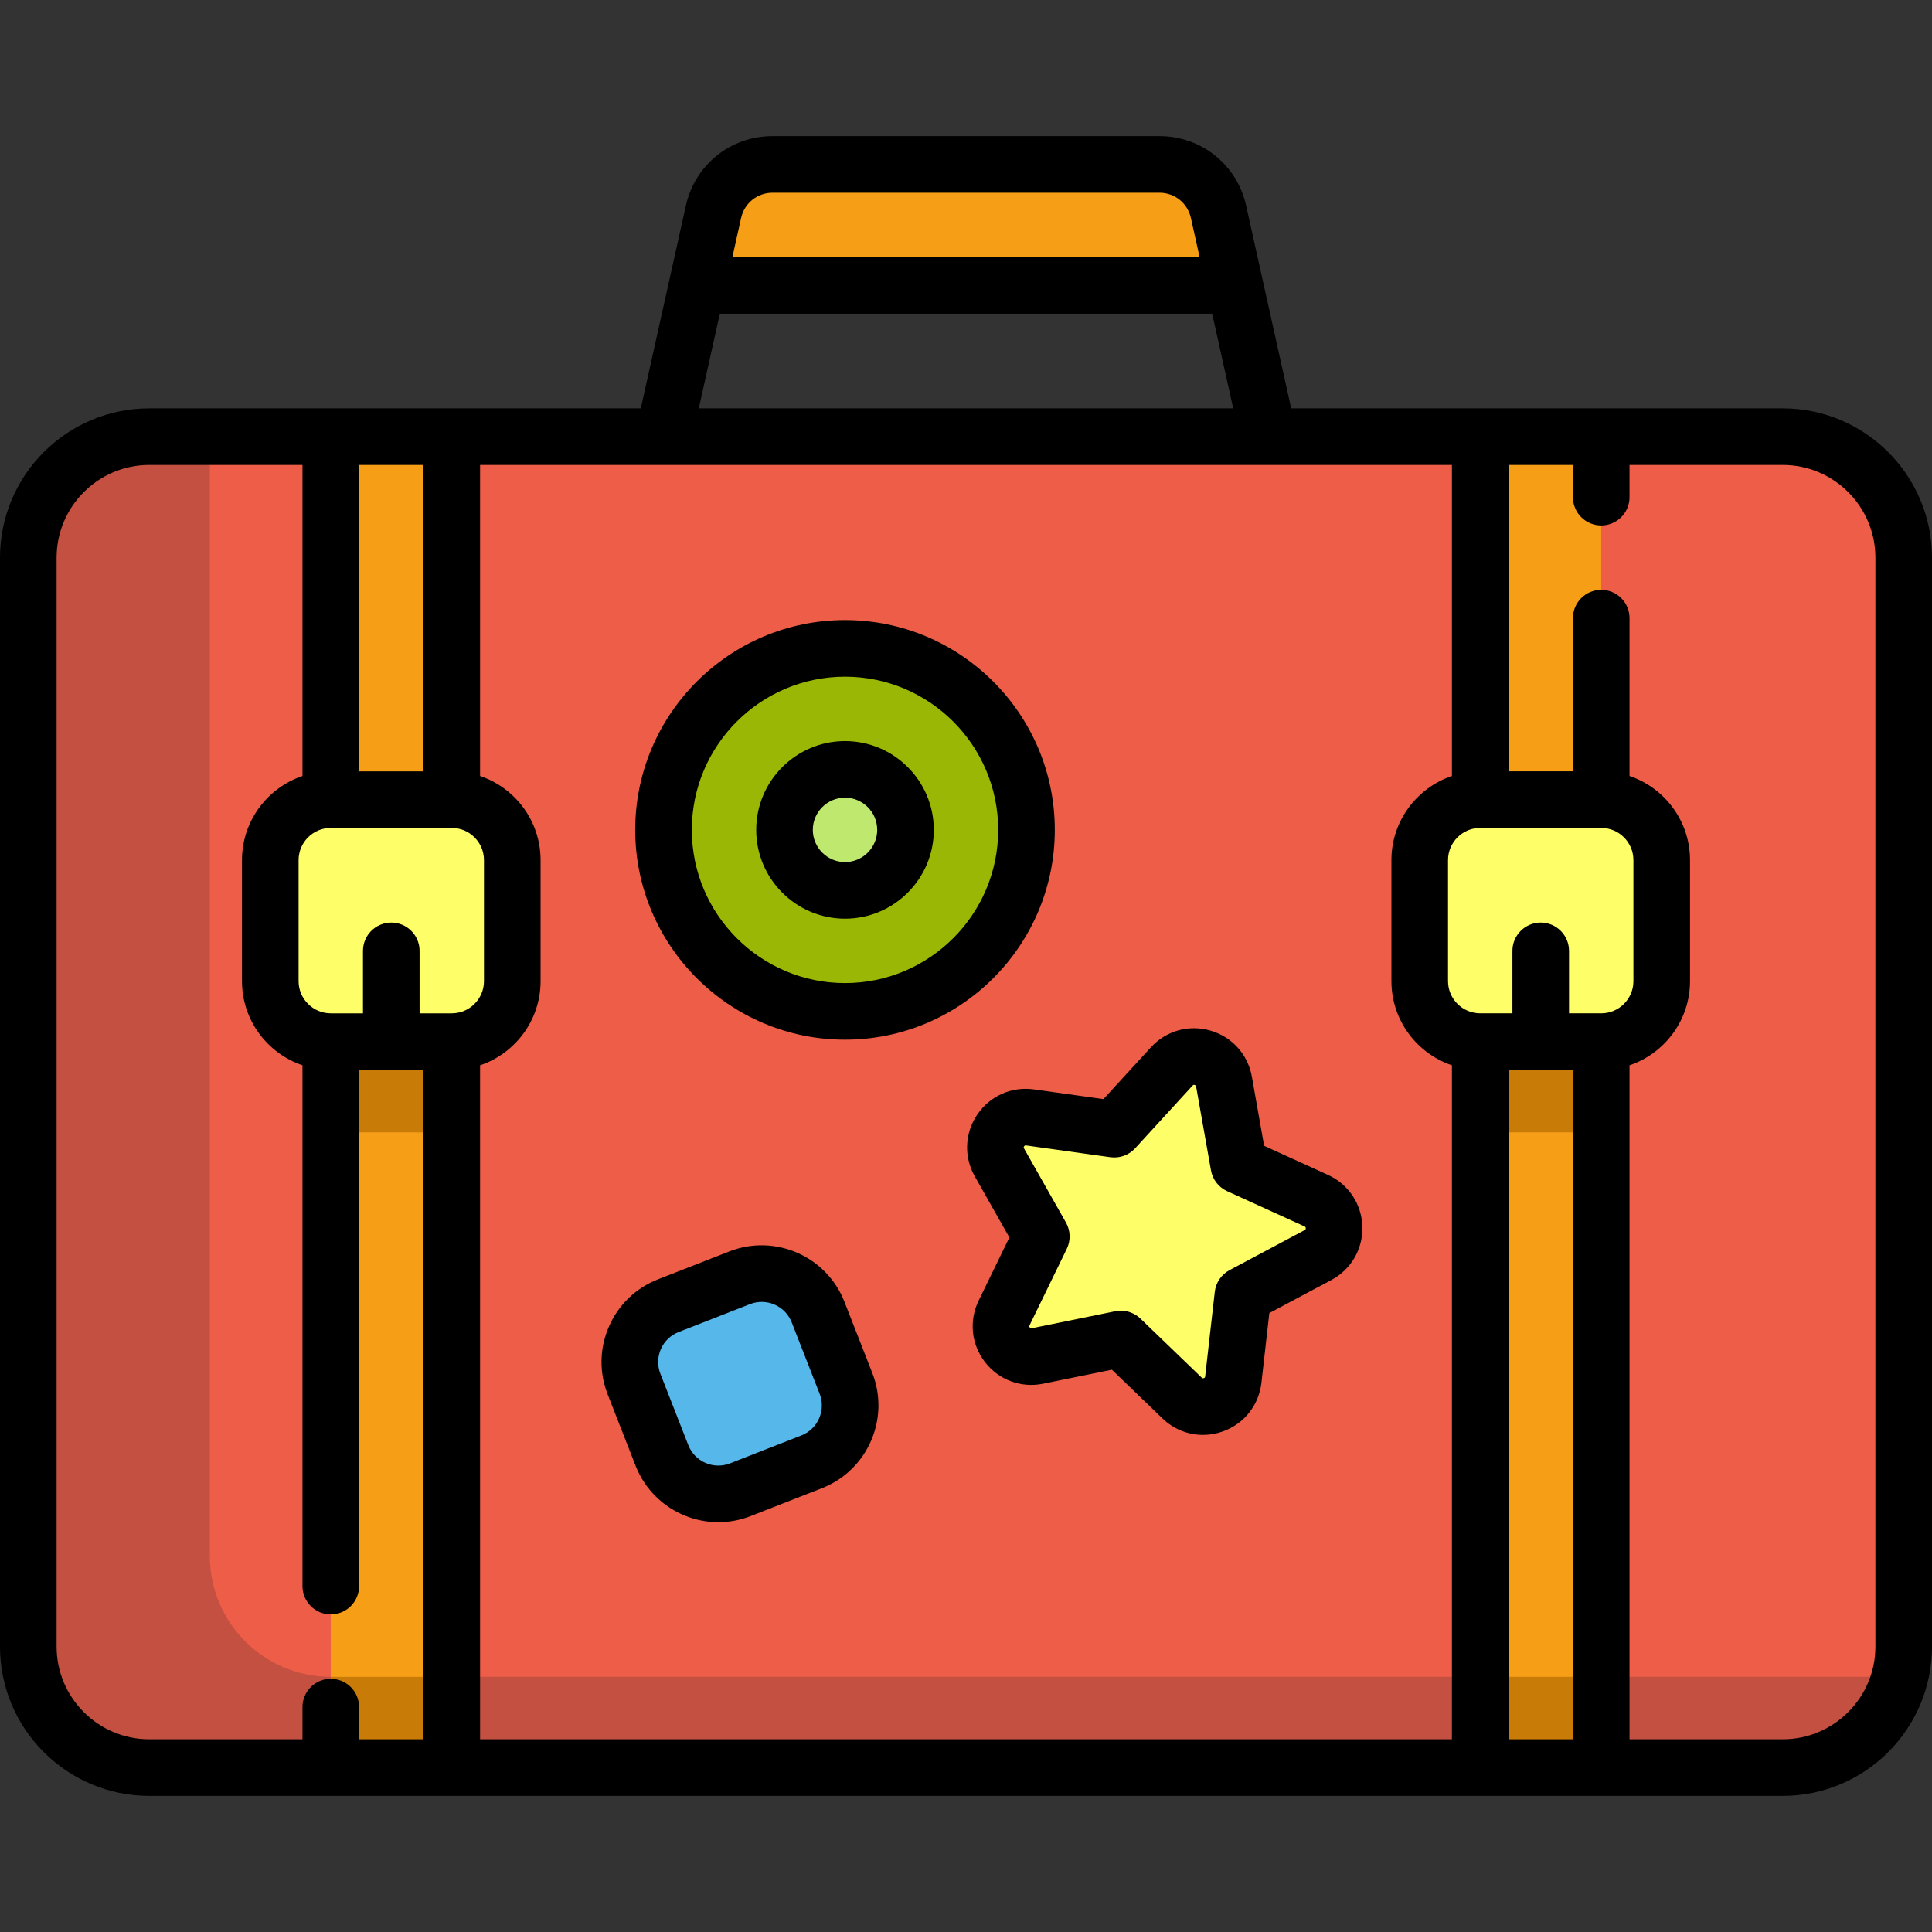
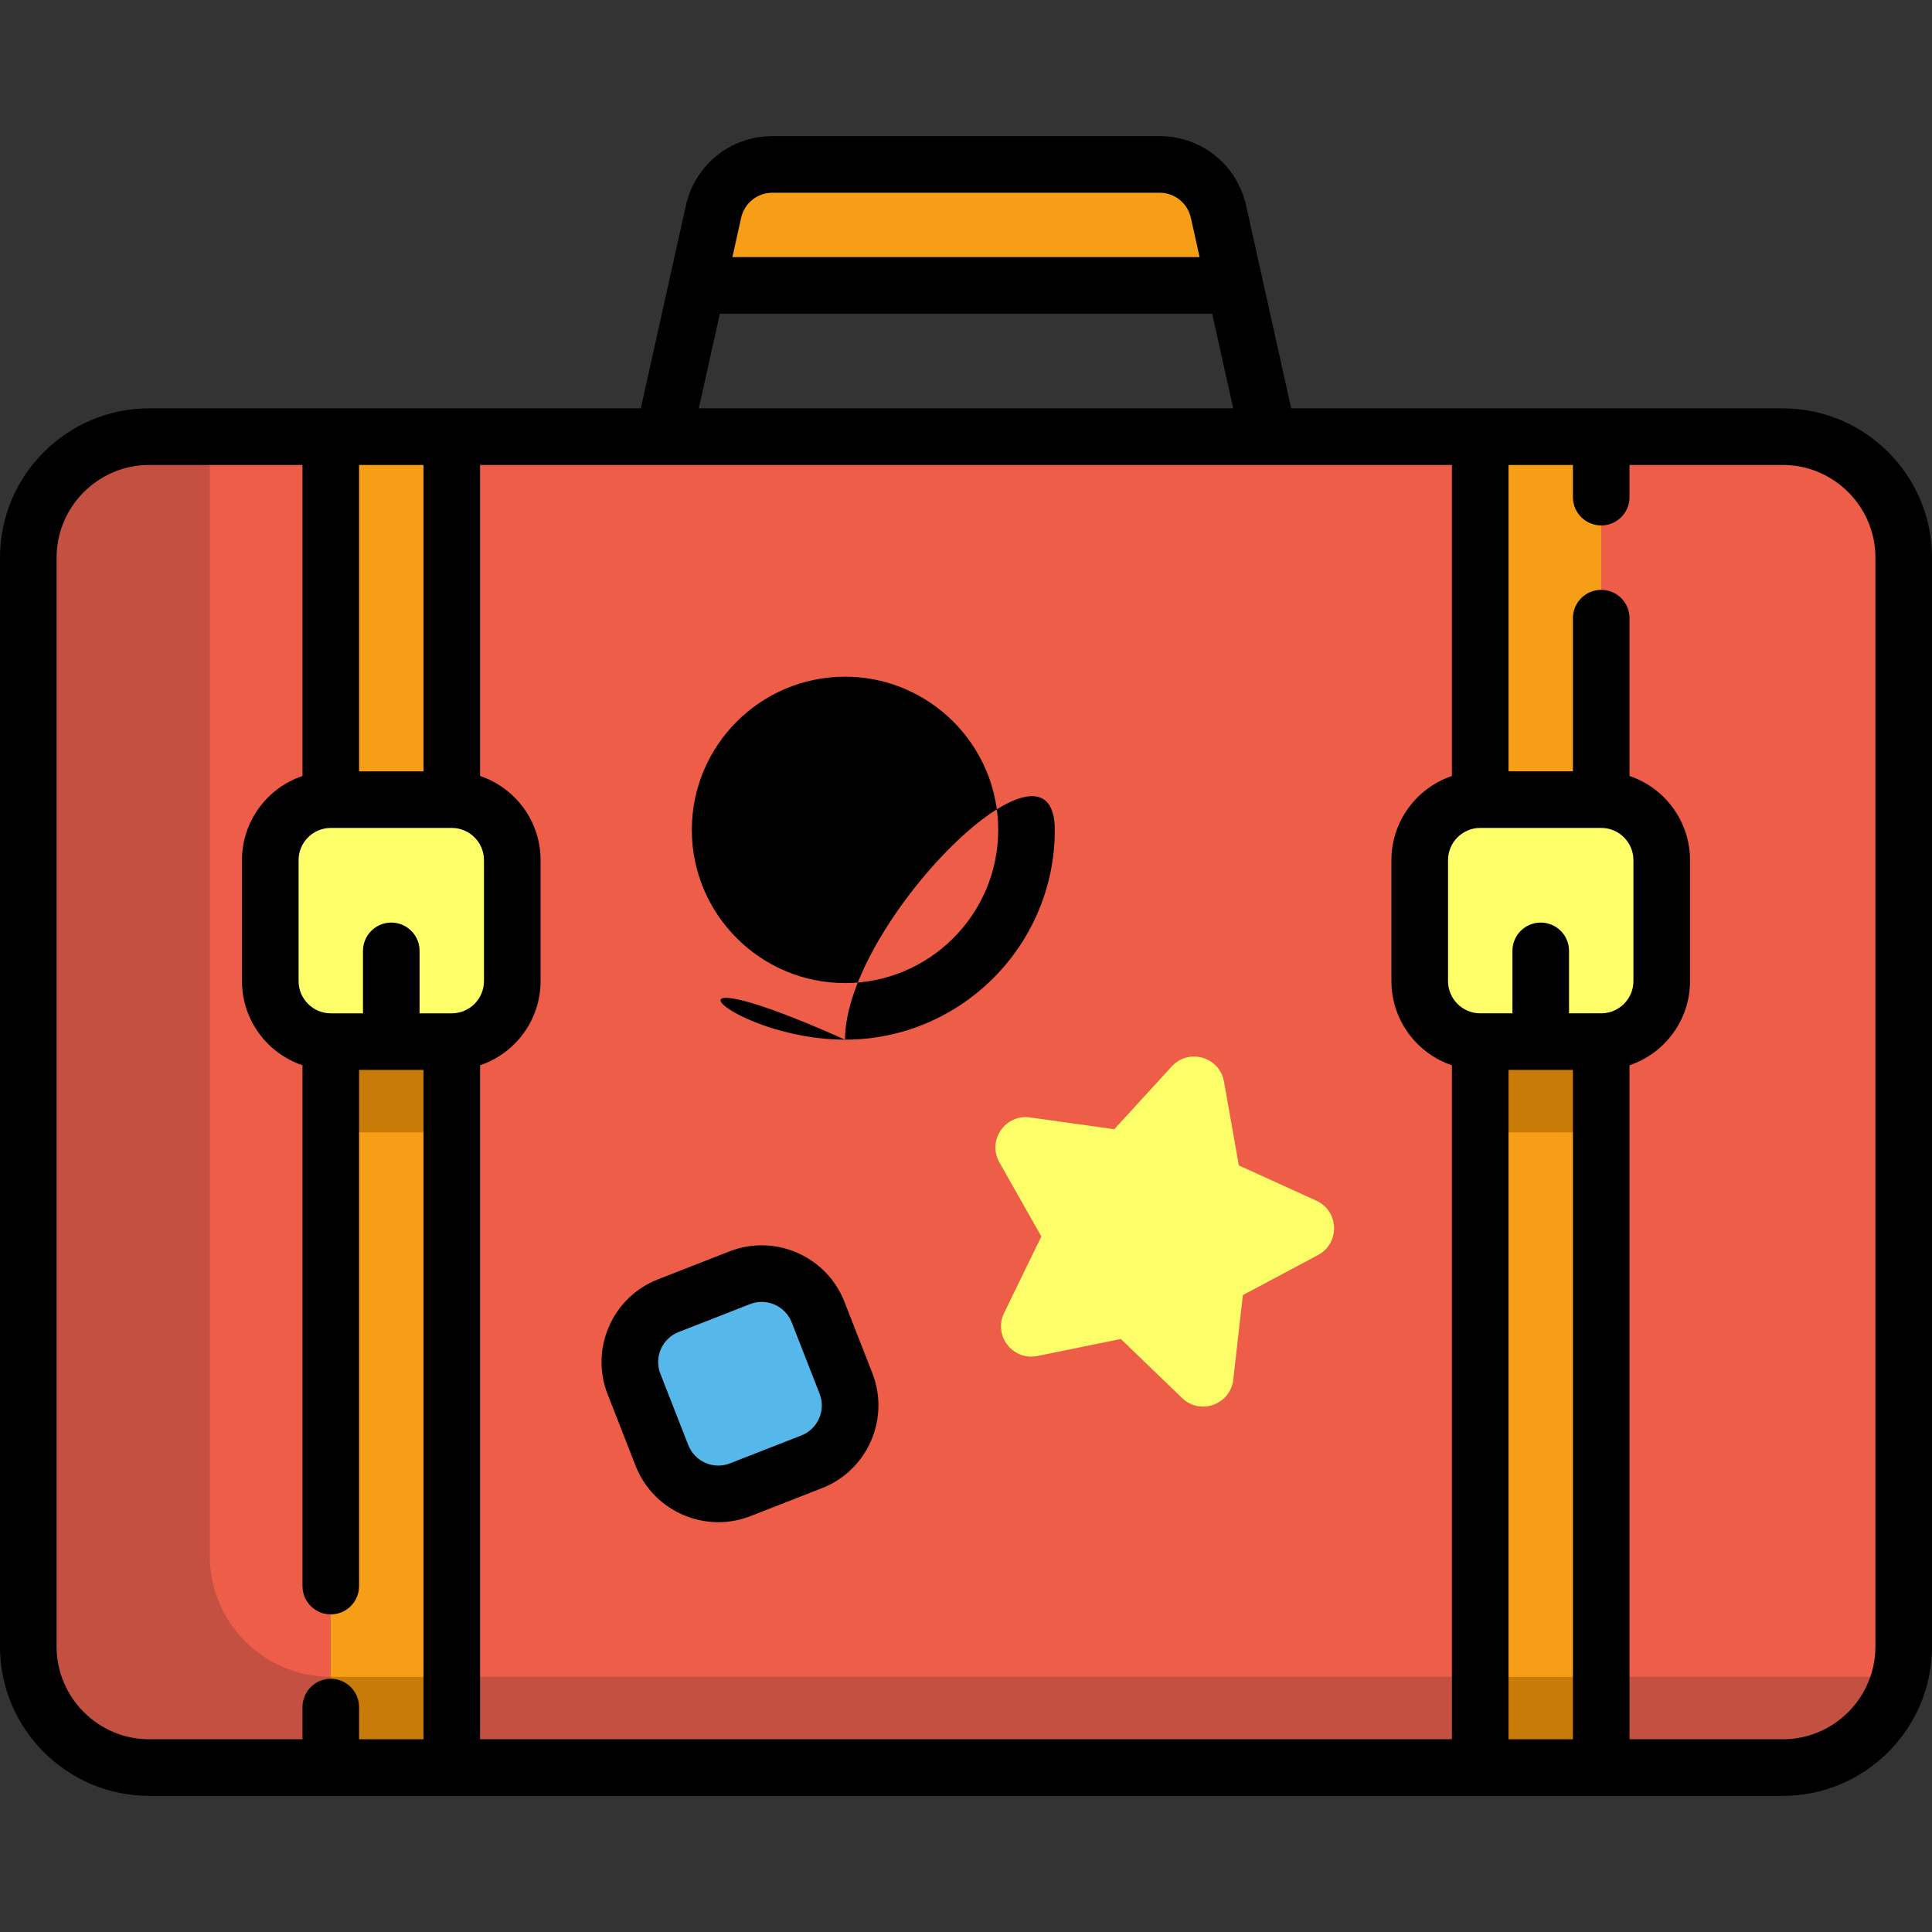
<svg xmlns="http://www.w3.org/2000/svg" version="1.1" id="Capa_1" x="0px" y="0px" viewBox="0 0 511.999 511.999" style="enable-background:new 0 0 511.999 511.999;" xml:space="preserve" width="300" height="300">
  <rect x="0" y="0" width="511.999" height="511.999" fill="#333333" stroke="none" />
  <g transform="matrix(1,0,0,1,0,0)">
    <path style="" d="M472.435,468.428H39.565c-17.709,0-32.065-14.356-32.065-32.065V147.782&#10;&#09;c0-17.709,14.356-32.065,32.065-32.065h432.871c17.709,0,32.065,14.356,32.065,32.065v288.581&#10;&#09;C504.5,454.072,490.144,468.428,472.435,468.428z" fill="#ed5d48ff" data-original-color="#ff8087ff" stroke="none" />
    <path style="" d="M87.661,444.379c-17.709,0-32.065-14.356-32.065-32.065V115.718H39.565&#10;&#09;c-17.709,0-32.065,14.356-32.065,32.065v288.581c0,17.708,14.355,32.065,32.065,32.065h432.871&#10;&#09;c14.924,0,27.355-10.243,30.931-24.048H87.661V444.379z" fill="#c35040ff" data-original-color="#e6646eff" stroke="none" />
    <rect x="87.66" y="115.72" style="" width="32.06" height="352.71" fill="#f79e17ff" data-original-color="#e3aa75ff" stroke="none" />
-     <circle style="" cx="223.94" cy="219.93" r="48.1" fill="#99b704ff" data-original-color="#d4f582ff" stroke="none" />
    <circle style="" cx="223.94" cy="219.93" r="16.03" fill="#bee86eff" data-original-color="#bee86eff" stroke="none" />
    <path style="" d="M324.372,286.638l3.937,22.208l20.526,9.347c6.064,2.761,6.329,11.277,0.449,14.41L329.38,343.21&#10;&#09;l-2.547,22.41c-0.752,6.62-8.769,9.504-13.566,4.88l-16.238-15.652l-22.1,4.503c-6.528,1.33-11.748-5.403-8.833-11.394l9.868-20.28&#10;&#09;l-11.112-19.627c-3.283-5.798,1.508-12.843,8.107-11.922l22.337,3.118l15.232-16.633&#10;&#09;C315.028,277.699,323.209,280.078,324.372,286.638z" fill="#fefe69ff" data-original-color="#ffe17dff" stroke="none" />
    <path style="" d="M215.103,387.393l-18.912,7.398c-8.246,3.226-17.545-0.844-20.771-9.09l-7.398-18.912&#10;&#09;c-3.226-8.246,0.844-17.545,9.09-20.771l18.912-7.398c8.246-3.226,17.545,0.844,20.771,9.09l7.398,18.912&#10;&#09;C227.418,374.868,223.349,384.167,215.103,387.393z" fill="#55b7eaff" data-original-color="#c4deffff" stroke="none" />
    <rect x="87.66" y="444.38" style="" width="32.06" height="24.05" fill="#c87b07ff" data-original-color="#d29b6eff" stroke="none" />
    <rect x="392.27" y="115.72" style="" width="32.06" height="352.71" fill="#f79e17ff" data-original-color="#e3aa75ff" stroke="none" />
    <g>
      <rect x="392.27" y="276.04" style="" width="32.06" height="24.05" fill="#c87b07ff" data-original-color="#d29b6eff" stroke="none" />
      <rect x="392.27" y="444.38" style="" width="32.06" height="24.05" fill="#c87b07ff" data-original-color="#d29b6eff" stroke="none" />
    </g>
    <path style="" d="M204.732,43.573c-7.514,0-14.02,5.219-15.651,12.554l-4.336,19.51h142.509l-4.336-19.51&#10;&#09;c-1.63-7.335-8.136-12.554-15.651-12.554C307.267,43.573,204.732,43.573,204.732,43.573z" fill="#f79e17ff" data-original-color="#e3aa75ff" stroke="none" />
    <path style="" d="M424.339,276.04h-32.065c-8.854,0-16.032-7.178-16.032-16.032v-32.065&#10;&#09;c0-8.854,7.178-16.032,16.032-16.032h32.065c8.854,0,16.032,7.178,16.032,16.032v32.065&#10;&#09;C440.371,268.863,433.193,276.04,424.339,276.04z" fill="#fefe69ff" data-original-color="#ffe17dff" stroke="none" />
    <rect x="87.66" y="276.04" style="" width="32.06" height="24.05" fill="#c87b07ff" data-original-color="#d29b6eff" stroke="none" />
    <path style="" d="M119.726,276.04H87.661c-8.854,0-16.032-7.178-16.032-16.032v-32.065&#10;&#09;c0-8.854,7.178-16.032,16.032-16.032h32.065c8.854,0,16.032,7.178,16.032,16.032v32.065&#10;&#09;C135.758,268.863,128.58,276.04,119.726,276.04z" fill="#fefe69ff" data-original-color="#ffe17dff" stroke="none" />
    <path d="M472.436,108.218H342.177L330.24,54.5c-2.412-10.85-11.858-18.427-22.972-18.427H204.731&#10;&#09;c-11.114,0-20.56,7.578-22.972,18.427l-11.937,53.718H39.564C17.749,108.218,0,125.966,0,147.782v288.581&#10;&#09;c0,21.816,17.749,39.564,39.564,39.564h432.871c21.816,0,39.564-17.749,39.564-39.564V147.782&#10;&#09;C512,125.966,494.251,108.218,472.436,108.218z M424.339,219.411c4.705,0,8.532,3.828,8.532,8.532v32.064&#10;&#09;c0,4.705-3.828,8.532-8.532,8.532h-8.532v-16.548c0-4.142-3.358-7.5-7.5-7.5s-7.5,3.358-7.5,7.5v16.548h-8.532&#10;&#09;c-4.705,0-8.533-3.828-8.533-8.532v-32.064c0-4.705,3.828-8.532,8.533-8.532H424.339z M399.774,283.54h17.064v177.387h-17.064&#10;&#09;V283.54z M384.774,205.644c-9.309,3.139-16.033,11.946-16.033,22.3v32.064c0,10.354,6.724,19.161,16.033,22.3v178.62H127.226&#10;&#09;v-178.62c9.309-3.139,16.033-11.946,16.033-22.3v-32.064c0-10.354-6.724-19.161-16.033-22.3v-82.426h257.549v82.426H384.774z&#10;&#09; M103.693,244.492c-4.142,0-7.5,3.358-7.5,7.5v16.548h-8.532c-4.705,0-8.532-3.828-8.532-8.532v-32.064&#10;&#09;c0-4.705,3.828-8.532,8.532-8.532h32.064c4.705,0,8.533,3.828,8.533,8.532v32.064c0,4.705-3.828,8.532-8.533,8.532h-8.532v-16.548&#10;&#09;C111.193,247.85,107.835,244.492,103.693,244.492z M112.226,204.411H95.161v-81.194h17.064L112.226,204.411L112.226,204.411z&#10;&#09; M204.731,51.073h102.537c4.03,0,7.455,2.748,8.329,6.681l2.307,10.383h-123.81l2.307-10.383&#10;&#09;C197.277,53.82,200.702,51.073,204.731,51.073z M190.762,83.137h130.477l5.573,25.081H185.188L190.762,83.137z M15,436.363V147.782&#10;&#09;c0-13.545,11.02-24.564,24.564-24.564h40.597v82.426c-9.308,3.139-16.032,11.946-16.032,22.3v32.064&#10;&#09;c0,10.354,6.724,19.16,16.032,22.3v138.023c0,4.142,3.358,7.5,7.5,7.5s7.5-3.358,7.5-7.5V283.54h17.064v177.387H95.161v-8.531&#10;&#09;c0-4.142-3.358-7.5-7.5-7.5s-7.5,3.358-7.5,7.5v8.531H39.564C26.02,460.927,15,449.908,15,436.363z M497,436.363&#10;&#09;c0,13.545-11.02,24.564-24.564,24.564h-40.597v-178.62c9.308-3.139,16.032-11.946,16.032-22.3v-32.064&#10;&#09;c0-10.354-6.724-19.16-16.032-22.3v-41.83c0-4.142-3.358-7.5-7.5-7.5s-7.5,3.358-7.5,7.5v40.597h-17.064v-81.194h17.064v8.533&#10;&#09;c0,4.142,3.358,7.5,7.5,7.5s7.5-3.358,7.5-7.5v-8.533h40.597c13.545,0,24.564,11.02,24.564,24.564L497,436.363L497,436.363z" fill="#000000ff" data-original-color="#000000ff" stroke="none" />
-     <path d="M223.936,275.523c30.656,0,55.597-24.941,55.597-55.597s-24.94-55.597-55.597-55.597s-55.597,24.941-55.597,55.597&#10;&#09;C168.339,250.584,193.279,275.523,223.936,275.523z M223.936,179.331c22.385,0,40.597,18.212,40.597,40.597&#10;&#09;s-18.211,40.597-40.597,40.597s-40.597-18.212-40.597-40.597C183.339,197.542,201.55,179.331,223.936,179.331z" fill="#000000ff" data-original-color="#000000ff" stroke="none" />
+     <path d="M223.936,275.523c30.656,0,55.597-24.941,55.597-55.597s-55.597,24.941-55.597,55.597&#10;&#09;C168.339,250.584,193.279,275.523,223.936,275.523z M223.936,179.331c22.385,0,40.597,18.212,40.597,40.597&#10;&#09;s-18.211,40.597-40.597,40.597s-40.597-18.212-40.597-40.597C183.339,197.542,201.55,179.331,223.936,179.331z" fill="#000000ff" data-original-color="#000000ff" stroke="none" />
    <path d="M223.936,243.46c12.976,0,23.532-10.557,23.532-23.532s-10.557-23.532-23.532-23.532s-23.532,10.557-23.532,23.532&#10;&#09;S210.96,243.46,223.936,243.46z M223.936,211.395c4.705,0,8.532,3.828,8.532,8.532s-3.828,8.532-8.532,8.532&#10;&#09;s-8.532-3.828-8.532-8.532S219.231,211.395,223.936,211.395z" fill="#000000ff" data-original-color="#000000ff" stroke="none" />
-     <path d="M335.005,303.654l-3.249-18.325c-1.04-5.866-5.239-10.544-10.96-12.208c-5.72-1.665-11.775,0.032-15.799,4.426&#10;&#09;l-12.569,13.725l-18.432-2.573c-5.902-0.824-11.648,1.725-14.998,6.652c-3.35,4.927-3.607,11.208-0.672,16.393l9.169,16.195&#10;&#09;l-8.144,16.735c-2.606,5.357-1.958,11.61,1.692,16.319c3.651,4.708,9.545,6.895,15.383,5.705l18.236-3.716l13.399,12.916&#10;&#09;c2.96,2.853,6.805,4.364,10.746,4.364c1.771,0,3.561-0.305,5.298-0.93c5.606-2.017,9.507-6.947,10.179-12.866l2.102-18.492&#10;&#09;l16.424-8.752c5.258-2.802,8.409-8.242,8.224-14.197c-0.186-5.955-3.669-11.188-9.091-13.657L335.005,303.654z M345.756,325.984&#10;&#09;l-19.903,10.606c-2.179,1.161-3.646,3.319-3.925,5.772l-2.547,22.41c-0.017,0.148-0.038,0.332-0.353,0.446&#10;&#09;c-0.314,0.113-0.455-0.021-0.556-0.119l-16.238-15.652c-1.412-1.361-3.283-2.1-5.205-2.1c-0.498,0-1,0.05-1.498,0.151L273.432,352&#10;&#09;c-0.139,0.028-0.329,0.067-0.534-0.198c-0.205-0.265-0.121-0.439-0.059-0.565l9.869-20.28c1.08-2.22,0.999-4.829-0.218-6.977&#10;&#09;l-11.112-19.627c-0.069-0.123-0.165-0.291,0.023-0.568c0.188-0.278,0.38-0.25,0.52-0.23l22.337,3.119&#10;&#09;c2.446,0.341,4.901-0.542,6.568-2.363l15.231-16.633c0.095-0.104,0.226-0.247,0.548-0.154c0.321,0.094,0.354,0.276,0.38,0.423l0,0&#10;&#09;l3.937,22.207c0.431,2.431,2.03,4.494,4.276,5.517l20.526,9.347c0.129,0.058,0.305,0.139,0.315,0.473&#10;&#09;C346.052,325.826,345.881,325.917,345.756,325.984z" fill="#000000ff" data-original-color="#000000ff" stroke="none" />
    <path d="M223.779,344.978c-4.727-12.083-18.405-18.068-30.488-13.342l-18.912,7.398c-5.854,2.29-10.465,6.723-12.985,12.481&#10;&#09;c-2.52,5.759-2.647,12.154-0.356,18.007l7.398,18.912c3.629,9.277,12.534,14.959,21.943,14.959c2.846,0,5.739-0.52,8.545-1.618&#10;&#09;l18.911-7.398c12.084-4.727,18.069-18.404,13.342-30.488L223.779,344.978z M212.37,380.409l-18.911,7.398&#10;&#09;c-4.38,1.714-9.34-0.456-11.055-4.837l-7.398-18.912c-0.83-2.122-0.784-4.441,0.129-6.529s2.585-3.695,4.708-4.525l18.912-7.398&#10;&#09;c1.018-0.398,2.066-0.587,3.098-0.587c3.412,0,6.641,2.061,7.957,5.424l7.397,18.912&#10;&#09;C218.922,373.736,216.751,378.695,212.37,380.409z" fill="#000000ff" data-original-color="#000000ff" stroke="none" />
    <g>
</g>
    <g>
</g>
    <g>
</g>
    <g>
</g>
    <g>
</g>
    <g>
</g>
    <g>
</g>
    <g>
</g>
    <g>
</g>
    <g>
</g>
    <g>
</g>
    <g>
</g>
    <g>
</g>
    <g>
</g>
    <g>
</g>
  </g>
</svg>